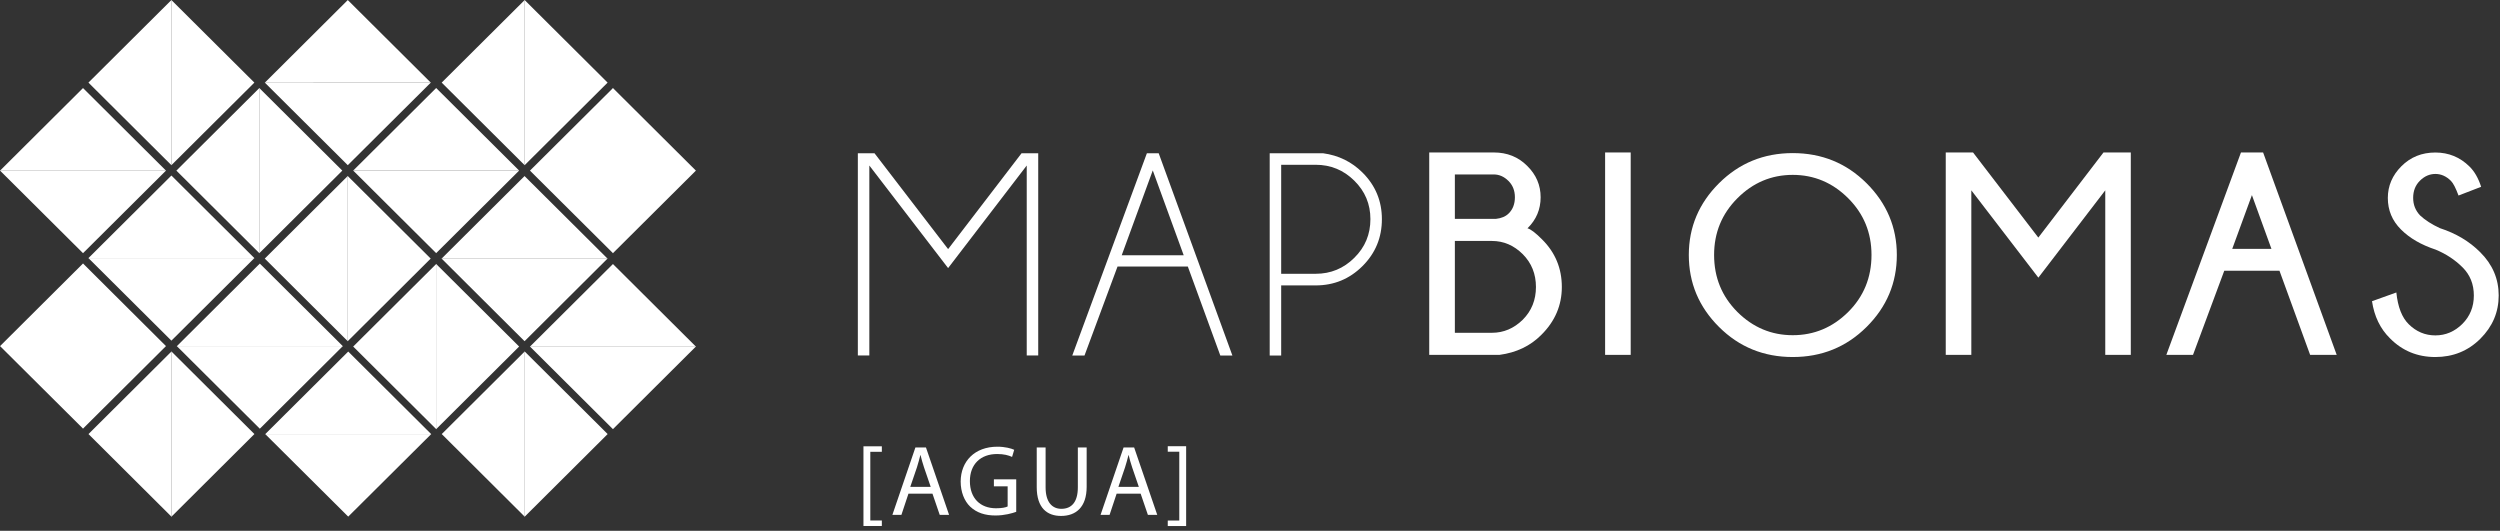
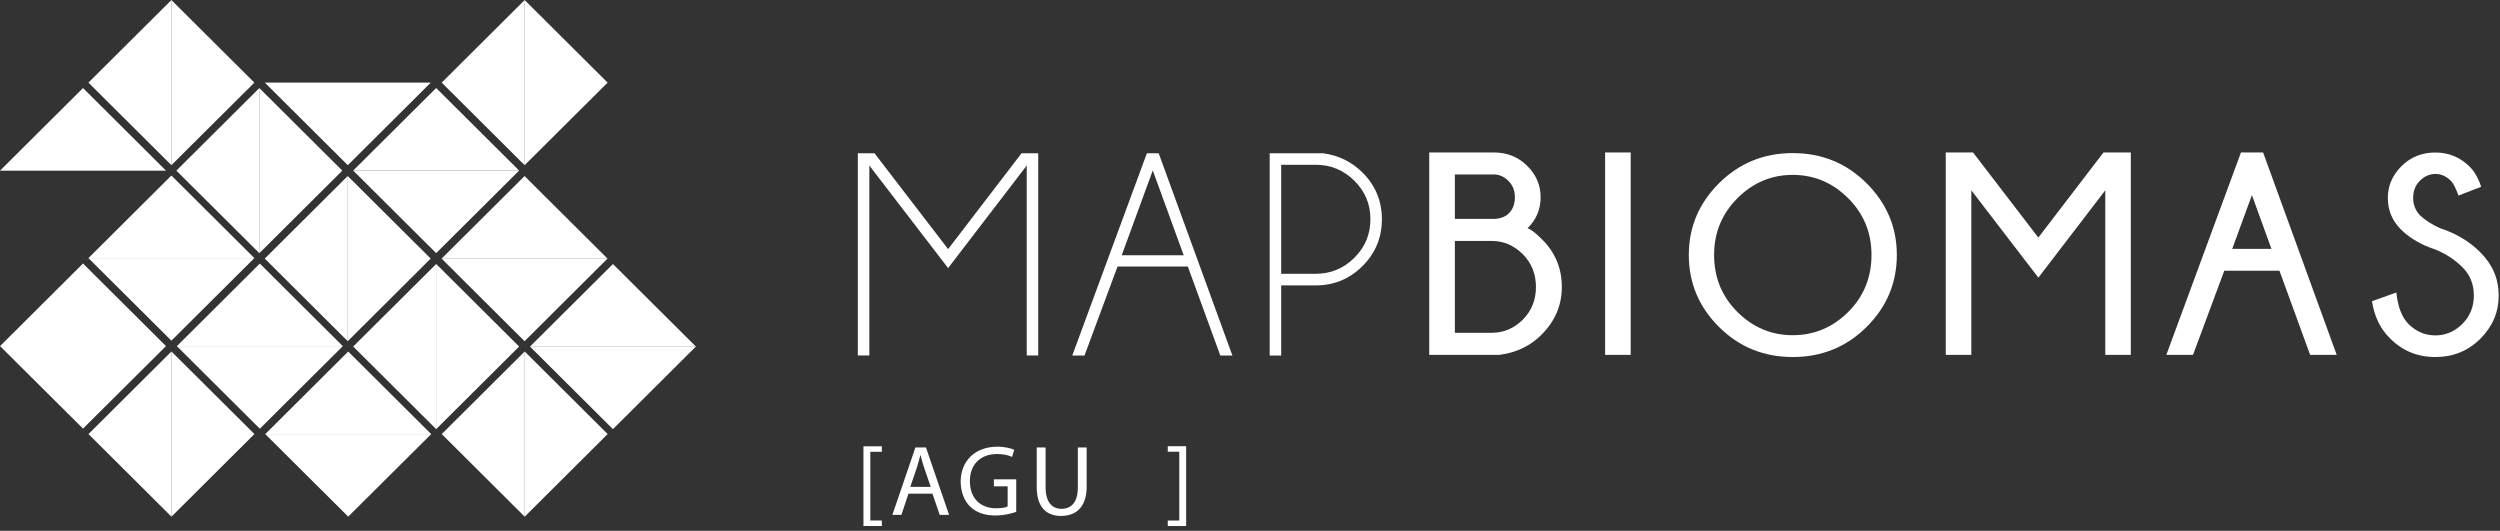
<svg xmlns="http://www.w3.org/2000/svg" width="292" height="62" viewBox="0 0 292 62" fill="none">
  <rect x="0" y="0" width="292" height="62" fill="#333333" stroke="none" />
  <path d="M121.264 17.899V41.518H119.922V19.332L110.739 31.313L101.538 19.332V41.518H100.196V17.899H102.142L110.739 29.096L119.318 17.899H121.264Z" fill="white" />
  <path d="M135.335 17.899L143.943 41.524H142.532L138.738 31.13H130.528L126.67 41.524H125.242L133.954 17.905L135.335 17.899ZM138.255 29.812L134.644 19.905L131.017 29.812H138.255Z" fill="white" />
  <path d="M149.642 33.336V41.524H148.301V17.899H154.531C156.344 18.146 157.876 18.896 159.142 20.157C160.657 21.664 161.405 23.486 161.405 25.6C161.405 27.738 160.657 29.565 159.142 31.078C157.628 32.585 155.809 33.336 153.673 33.336H149.642ZM149.642 19.252V31.978H153.673C155.423 31.978 156.932 31.359 158.181 30.115C159.442 28.872 160.064 27.371 160.064 25.595C160.064 23.835 159.436 22.34 158.181 21.102C156.932 19.865 155.423 19.246 153.673 19.246L149.642 19.252Z" fill="white" />
  <path d="M180.113 27.961C181.656 29.491 182.422 31.347 182.422 33.519C182.422 35.662 181.627 37.53 180.021 39.117C178.737 40.412 177.107 41.185 175.144 41.449H166.934V17.808H174.482C176.031 17.808 177.332 18.329 178.374 19.372C179.428 20.409 179.946 21.629 179.946 23.039C179.946 24.448 179.439 25.663 178.409 26.666C178.777 26.758 179.341 27.187 180.113 27.961ZM169.928 20.375V25.566H174.712C175.363 25.497 175.858 25.285 176.215 24.93C176.699 24.454 176.94 23.824 176.94 23.039C176.94 22.271 176.693 21.635 176.186 21.131C175.68 20.627 175.104 20.375 174.47 20.375H169.928ZM174.252 38.87C175.628 38.87 176.825 38.355 177.862 37.341C178.887 36.309 179.399 35.037 179.399 33.519C179.399 31.995 178.881 30.717 177.862 29.691C176.825 28.66 175.628 28.144 174.252 28.144H169.928V38.87H174.252Z" fill="white" />
  <path d="M190.465 17.808V41.449H187.477V17.808H190.465Z" fill="white" />
  <path d="M218.015 21.4C220.37 23.75 221.55 26.546 221.55 29.777C221.55 33.044 220.37 35.851 218.015 38.189C215.66 40.532 212.787 41.701 209.39 41.701C206.005 41.701 203.132 40.532 200.782 38.189C198.427 35.845 197.253 33.044 197.253 29.777C197.253 26.54 198.427 23.744 200.782 21.4C203.137 19.057 206.005 17.882 209.39 17.882C212.787 17.882 215.66 19.057 218.015 21.4ZM209.39 20.426C206.897 20.426 204.744 21.337 202.93 23.154C201.122 24.964 200.207 27.17 200.207 29.777C200.207 32.413 201.116 34.625 202.93 36.441C204.749 38.246 206.903 39.151 209.39 39.151C211.889 39.151 214.048 38.246 215.868 36.441C217.681 34.631 218.591 32.419 218.591 29.777C218.591 27.17 217.681 24.964 215.868 23.154C214.048 21.337 211.889 20.426 209.39 20.426Z" fill="white" />
  <path d="M248.877 17.808V41.449H245.895V22.231L238.081 32.43L230.251 22.231V41.449H227.263V17.808H230.452L238.076 27.749L245.687 17.808H248.877Z" fill="white" />
  <path d="M264.331 17.808L272.927 41.449H269.823L266.242 31.622H259.794L256.143 41.449H253.028L261.745 17.808H264.331ZM265.304 29.067L263.024 22.787L260.726 29.067H265.304Z" fill="white" />
  <path d="M284.494 29.159C282.807 28.603 281.449 27.823 280.435 26.804C279.41 25.784 278.898 24.558 278.898 23.119C278.898 21.71 279.428 20.472 280.487 19.412C281.552 18.346 282.871 17.814 284.448 17.814C286.003 17.814 287.333 18.358 288.438 19.452C289.014 20.014 289.469 20.805 289.797 21.819L287.155 22.838C286.832 21.968 286.538 21.395 286.274 21.131C285.738 20.593 285.134 20.317 284.454 20.317C283.781 20.317 283.176 20.581 282.646 21.108C282.117 21.63 281.857 22.3 281.857 23.114C281.857 23.916 282.128 24.592 282.664 25.159C283.234 25.698 284.011 26.202 284.984 26.649C286.855 27.256 288.421 28.19 289.676 29.445C291.122 30.872 291.847 32.562 291.847 34.51C291.847 36.458 291.133 38.143 289.699 39.57C288.272 40.991 286.515 41.701 284.443 41.701C282.353 41.701 280.579 40.968 279.146 39.512C278.011 38.395 277.315 36.951 277.05 35.181L279.894 34.161C280.067 35.857 280.55 37.094 281.345 37.874C282.214 38.733 283.251 39.174 284.448 39.174C285.652 39.174 286.7 38.727 287.604 37.834C288.496 36.94 288.945 35.834 288.945 34.516C288.945 33.198 288.508 32.104 287.627 31.227C286.734 30.339 285.692 29.657 284.494 29.159Z" fill="white" />
  <path d="M100.852 61.44V52.129H102.999V52.771H101.652V60.793H102.999V61.435H100.852V61.44Z" fill="white" />
  <path d="M106.108 57.659L105.285 60.135H104.231L106.92 52.262H108.152L110.853 60.135H109.759L108.912 57.659H106.108ZM108.705 56.863L107.928 54.594C107.749 54.078 107.634 53.614 107.519 53.156H107.496C107.381 53.625 107.248 54.101 107.099 54.582L106.321 56.863H108.705Z" fill="white" />
  <path d="M118.701 59.779C118.24 59.945 117.342 60.209 116.271 60.209C115.073 60.209 114.089 59.905 113.312 59.171C112.632 58.518 112.206 57.464 112.206 56.238C112.218 53.889 113.835 52.175 116.49 52.175C117.405 52.175 118.119 52.376 118.459 52.536L118.211 53.367C117.791 53.178 117.261 53.029 116.461 53.029C114.538 53.029 113.283 54.221 113.283 56.192C113.283 58.192 114.492 59.366 116.334 59.366C117.002 59.366 117.463 59.275 117.693 59.154V56.805H116.087V55.986H118.695V59.779H118.701Z" fill="white" />
  <path d="M122.126 52.262V56.92C122.126 58.685 122.915 59.43 123.969 59.43C125.143 59.43 125.892 58.662 125.892 56.92V52.262H126.922V56.851C126.922 59.269 125.644 60.261 123.928 60.261C122.31 60.261 121.09 59.338 121.09 56.897V52.262H122.126Z" fill="white" />
-   <path d="M130.423 57.659L129.6 60.135H128.546L131.235 52.262H132.467L135.167 60.135H134.073L133.227 57.659H130.423ZM133.014 56.863L132.237 54.594C132.058 54.078 131.943 53.614 131.828 53.156H131.805C131.69 53.625 131.557 54.101 131.407 54.582L130.63 56.863H133.014Z" fill="white" />
  <path d="M138.541 52.118V61.441H136.394V60.799H137.741V52.76H136.394V52.118H138.541Z" fill="white" />
  <path d="M30.297 29.577L20.601 19.928L30.297 10.279V29.577Z" fill="white" />
  <path d="M30.285 29.577L39.981 19.928L30.285 10.279V29.577Z" fill="white" />
-   <path d="M30.925 9.661L40.621 0.006L50.322 9.655L30.925 9.661Z" fill="white" />
  <path d="M30.925 9.644L40.621 19.293L50.322 9.644H30.925Z" fill="white" />
  <path d="M20.025 19.298L10.329 9.649L20.025 0V19.298Z" fill="white" />
  <path d="M20.014 19.298L29.71 9.649L20.014 0V19.298Z" fill="white" />
  <path d="M50.955 50.13L41.253 40.476L50.955 30.827V50.13Z" fill="white" />
  <path d="M50.938 50.13L60.634 40.476L50.938 30.827V50.13Z" fill="white" />
  <path d="M40.621 39.857L30.925 30.202L40.621 20.553V39.857Z" fill="white" />
  <path d="M40.609 39.857L50.305 30.202L40.609 20.553V39.857Z" fill="white" />
  <path d="M61.285 19.298L51.589 9.649L61.285 0V19.298Z" fill="white" />
  <path d="M61.273 19.298L70.969 9.649L61.273 0V19.298Z" fill="white" />
  <path d="M41.248 19.928L50.944 10.279L60.64 19.928H41.248Z" fill="white" />
  <path d="M41.248 19.917L50.944 29.566L60.64 19.917H41.248Z" fill="white" />
  <path d="M10.323 30.151L20.019 20.502L29.715 30.151H10.323Z" fill="white" />
  <path d="M10.323 30.139L20.019 39.788L29.715 30.139H10.323Z" fill="white" />
  <path d="M20.652 40.435L30.348 30.786L40.044 40.435H20.652Z" fill="white" />
  <path d="M20.652 40.424L30.348 50.073L40.044 40.424H20.652Z" fill="white" />
  <path d="M30.977 50.709L40.672 41.06L50.368 50.709H30.977Z" fill="white" />
  <path d="M30.977 50.698L40.672 60.341L50.368 50.698H30.977Z" fill="white" />
  <path d="M61.291 60.353L51.595 50.698L61.291 41.049V60.353Z" fill="white" />
  <path d="M61.278 60.353L70.974 50.698L61.278 41.049V60.353Z" fill="white" />
  <path d="M9.702 50.067L0.006 40.424L9.702 30.769V50.067Z" fill="white" />
  <path d="M9.69 50.067L19.386 40.424L9.69 30.769V50.067Z" fill="white" />
  <path d="M0 19.934L9.696 10.285L19.392 19.934H0Z" fill="white" />
-   <path d="M0 19.922L9.696 29.571L19.392 19.922H0Z" fill="white" />
  <path d="M20.031 60.353L10.335 50.698L20.031 41.049V60.353Z" fill="white" />
  <path d="M20.02 60.353L29.715 50.698L20.02 41.049V60.353Z" fill="white" />
  <path d="M51.572 30.213L61.268 20.564L70.964 30.213H51.572Z" fill="white" />
  <path d="M51.572 30.196L61.268 39.851L70.964 30.196H51.572Z" fill="white" />
  <path d="M61.895 40.487L71.591 30.838L81.286 40.487H61.895Z" fill="white" />
  <path d="M61.895 40.47L71.591 50.124L81.286 40.47H61.895Z" fill="white" />
-   <path d="M71.602 29.577L61.9 19.928L71.602 10.279V29.577Z" fill="white" />
-   <path d="M71.585 29.577L81.281 19.928L71.585 10.279V29.577Z" fill="white" />
</svg>